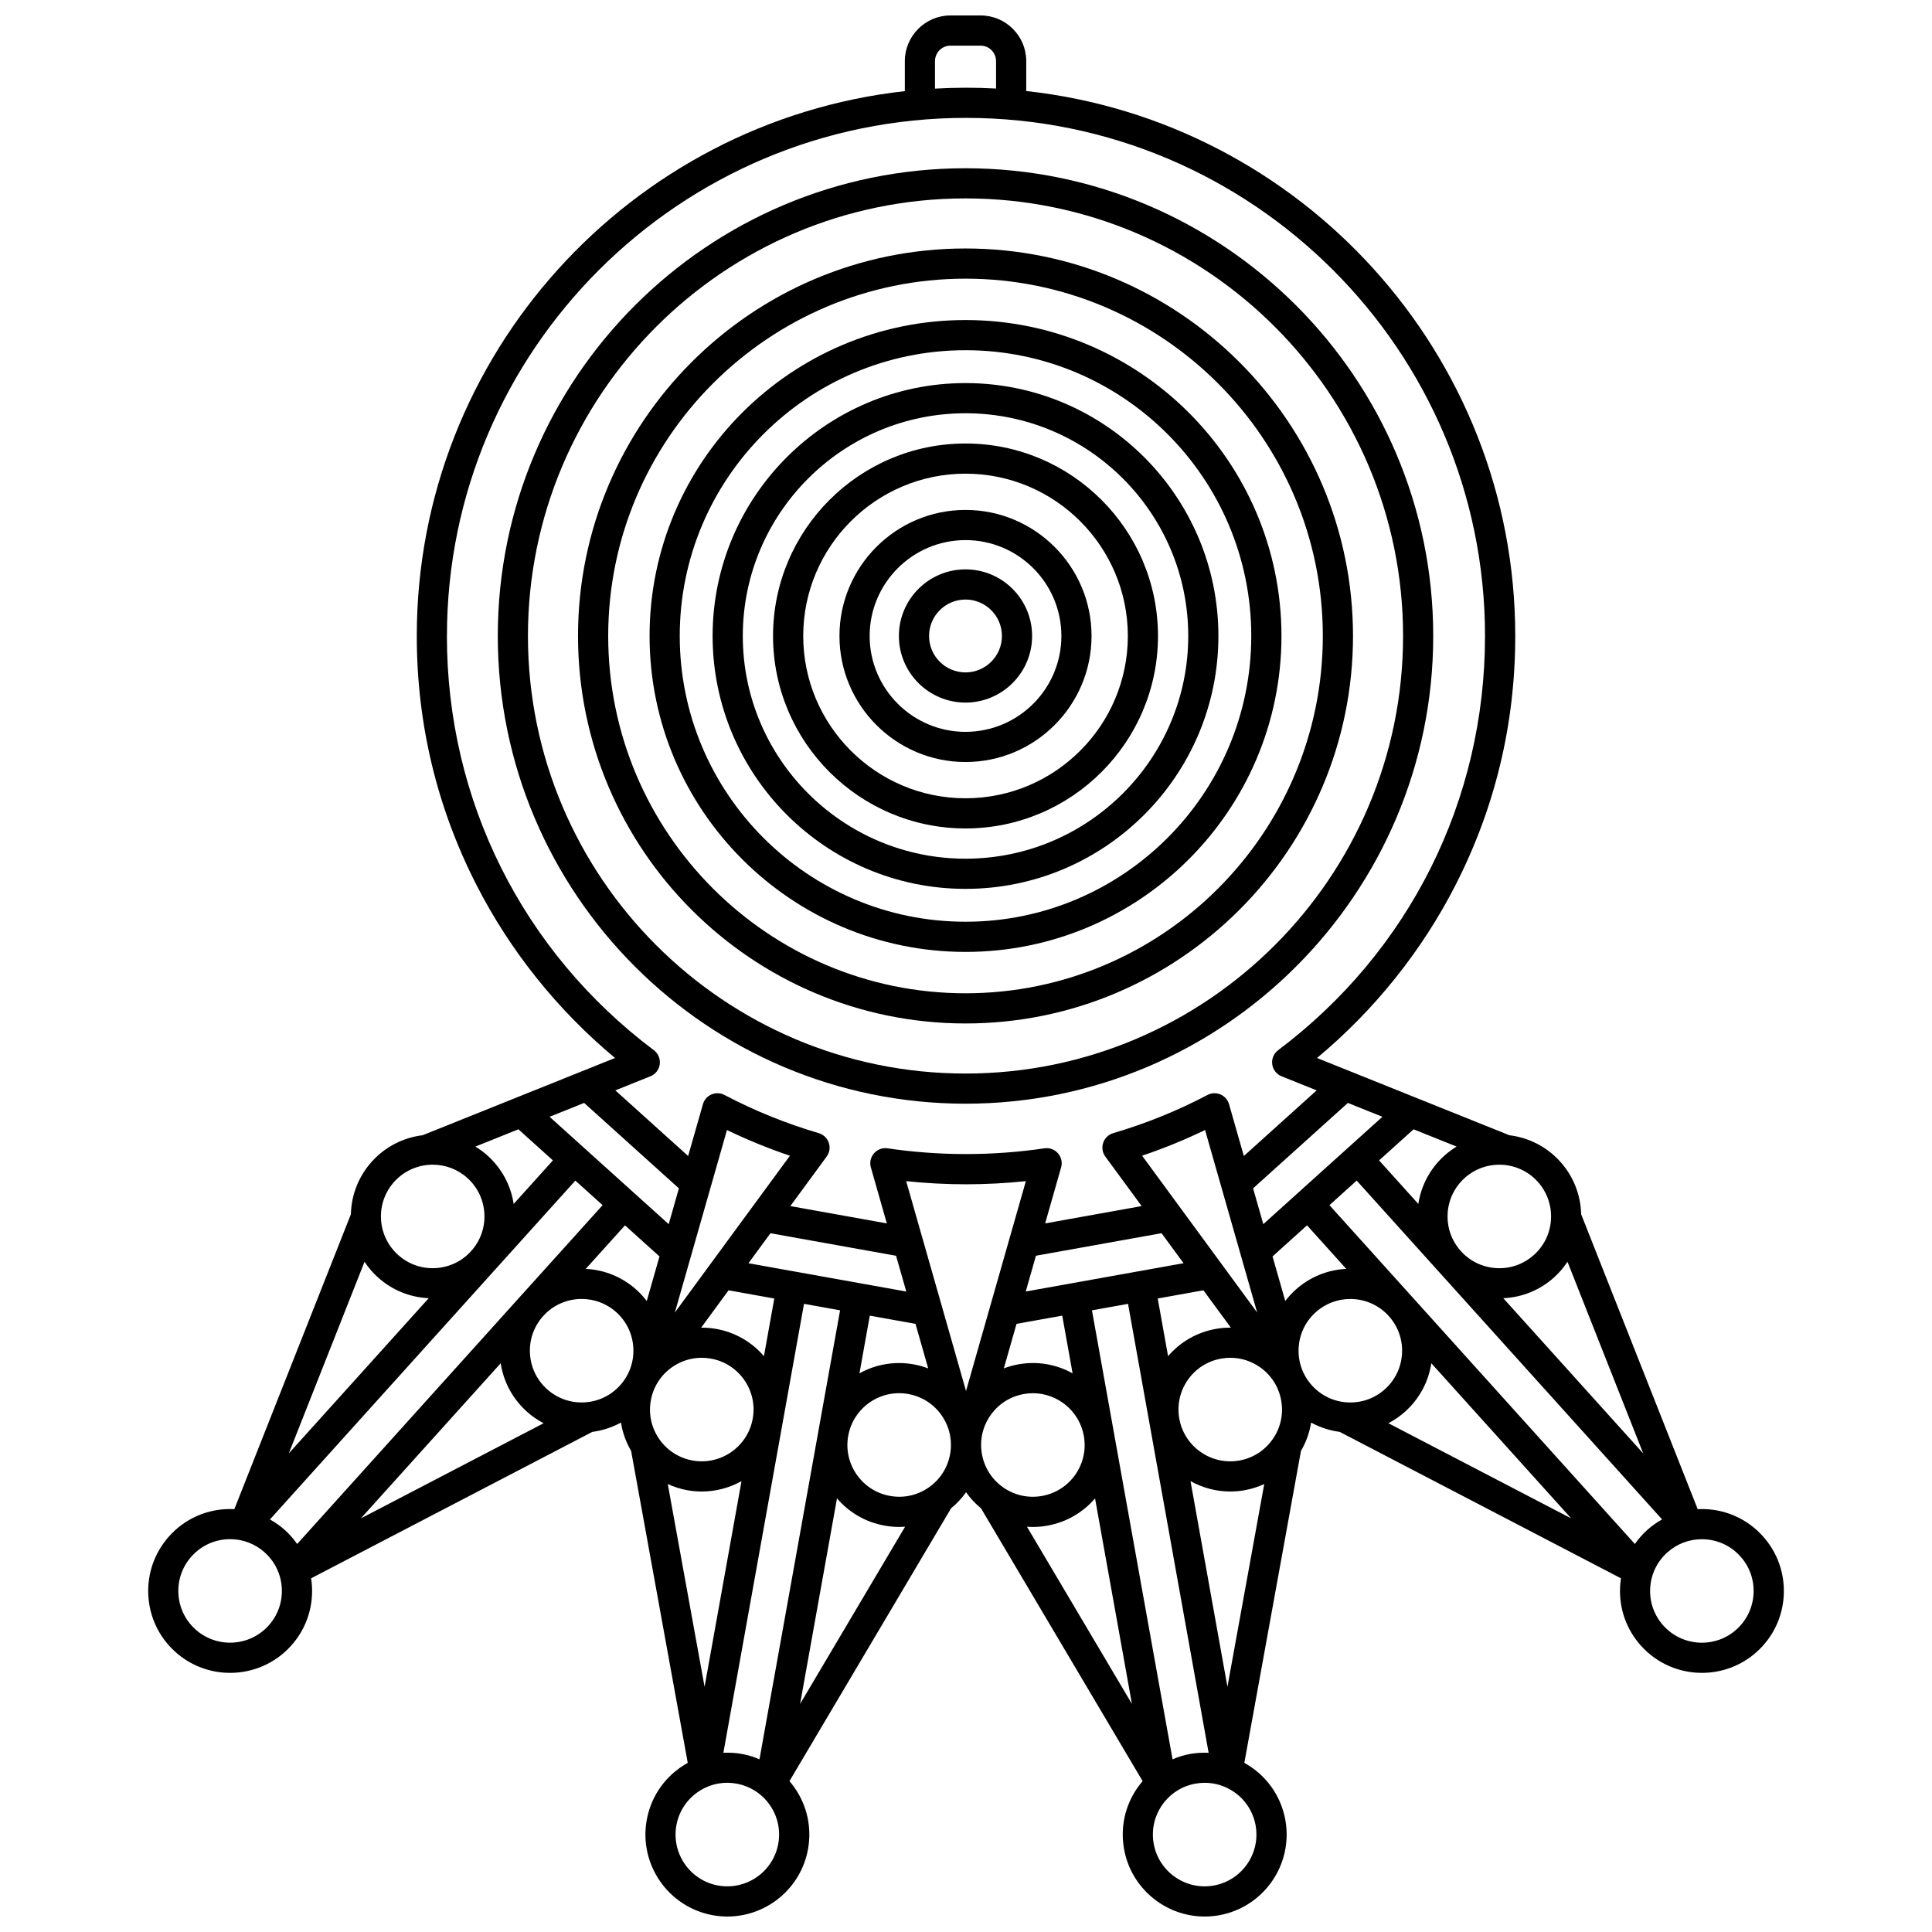
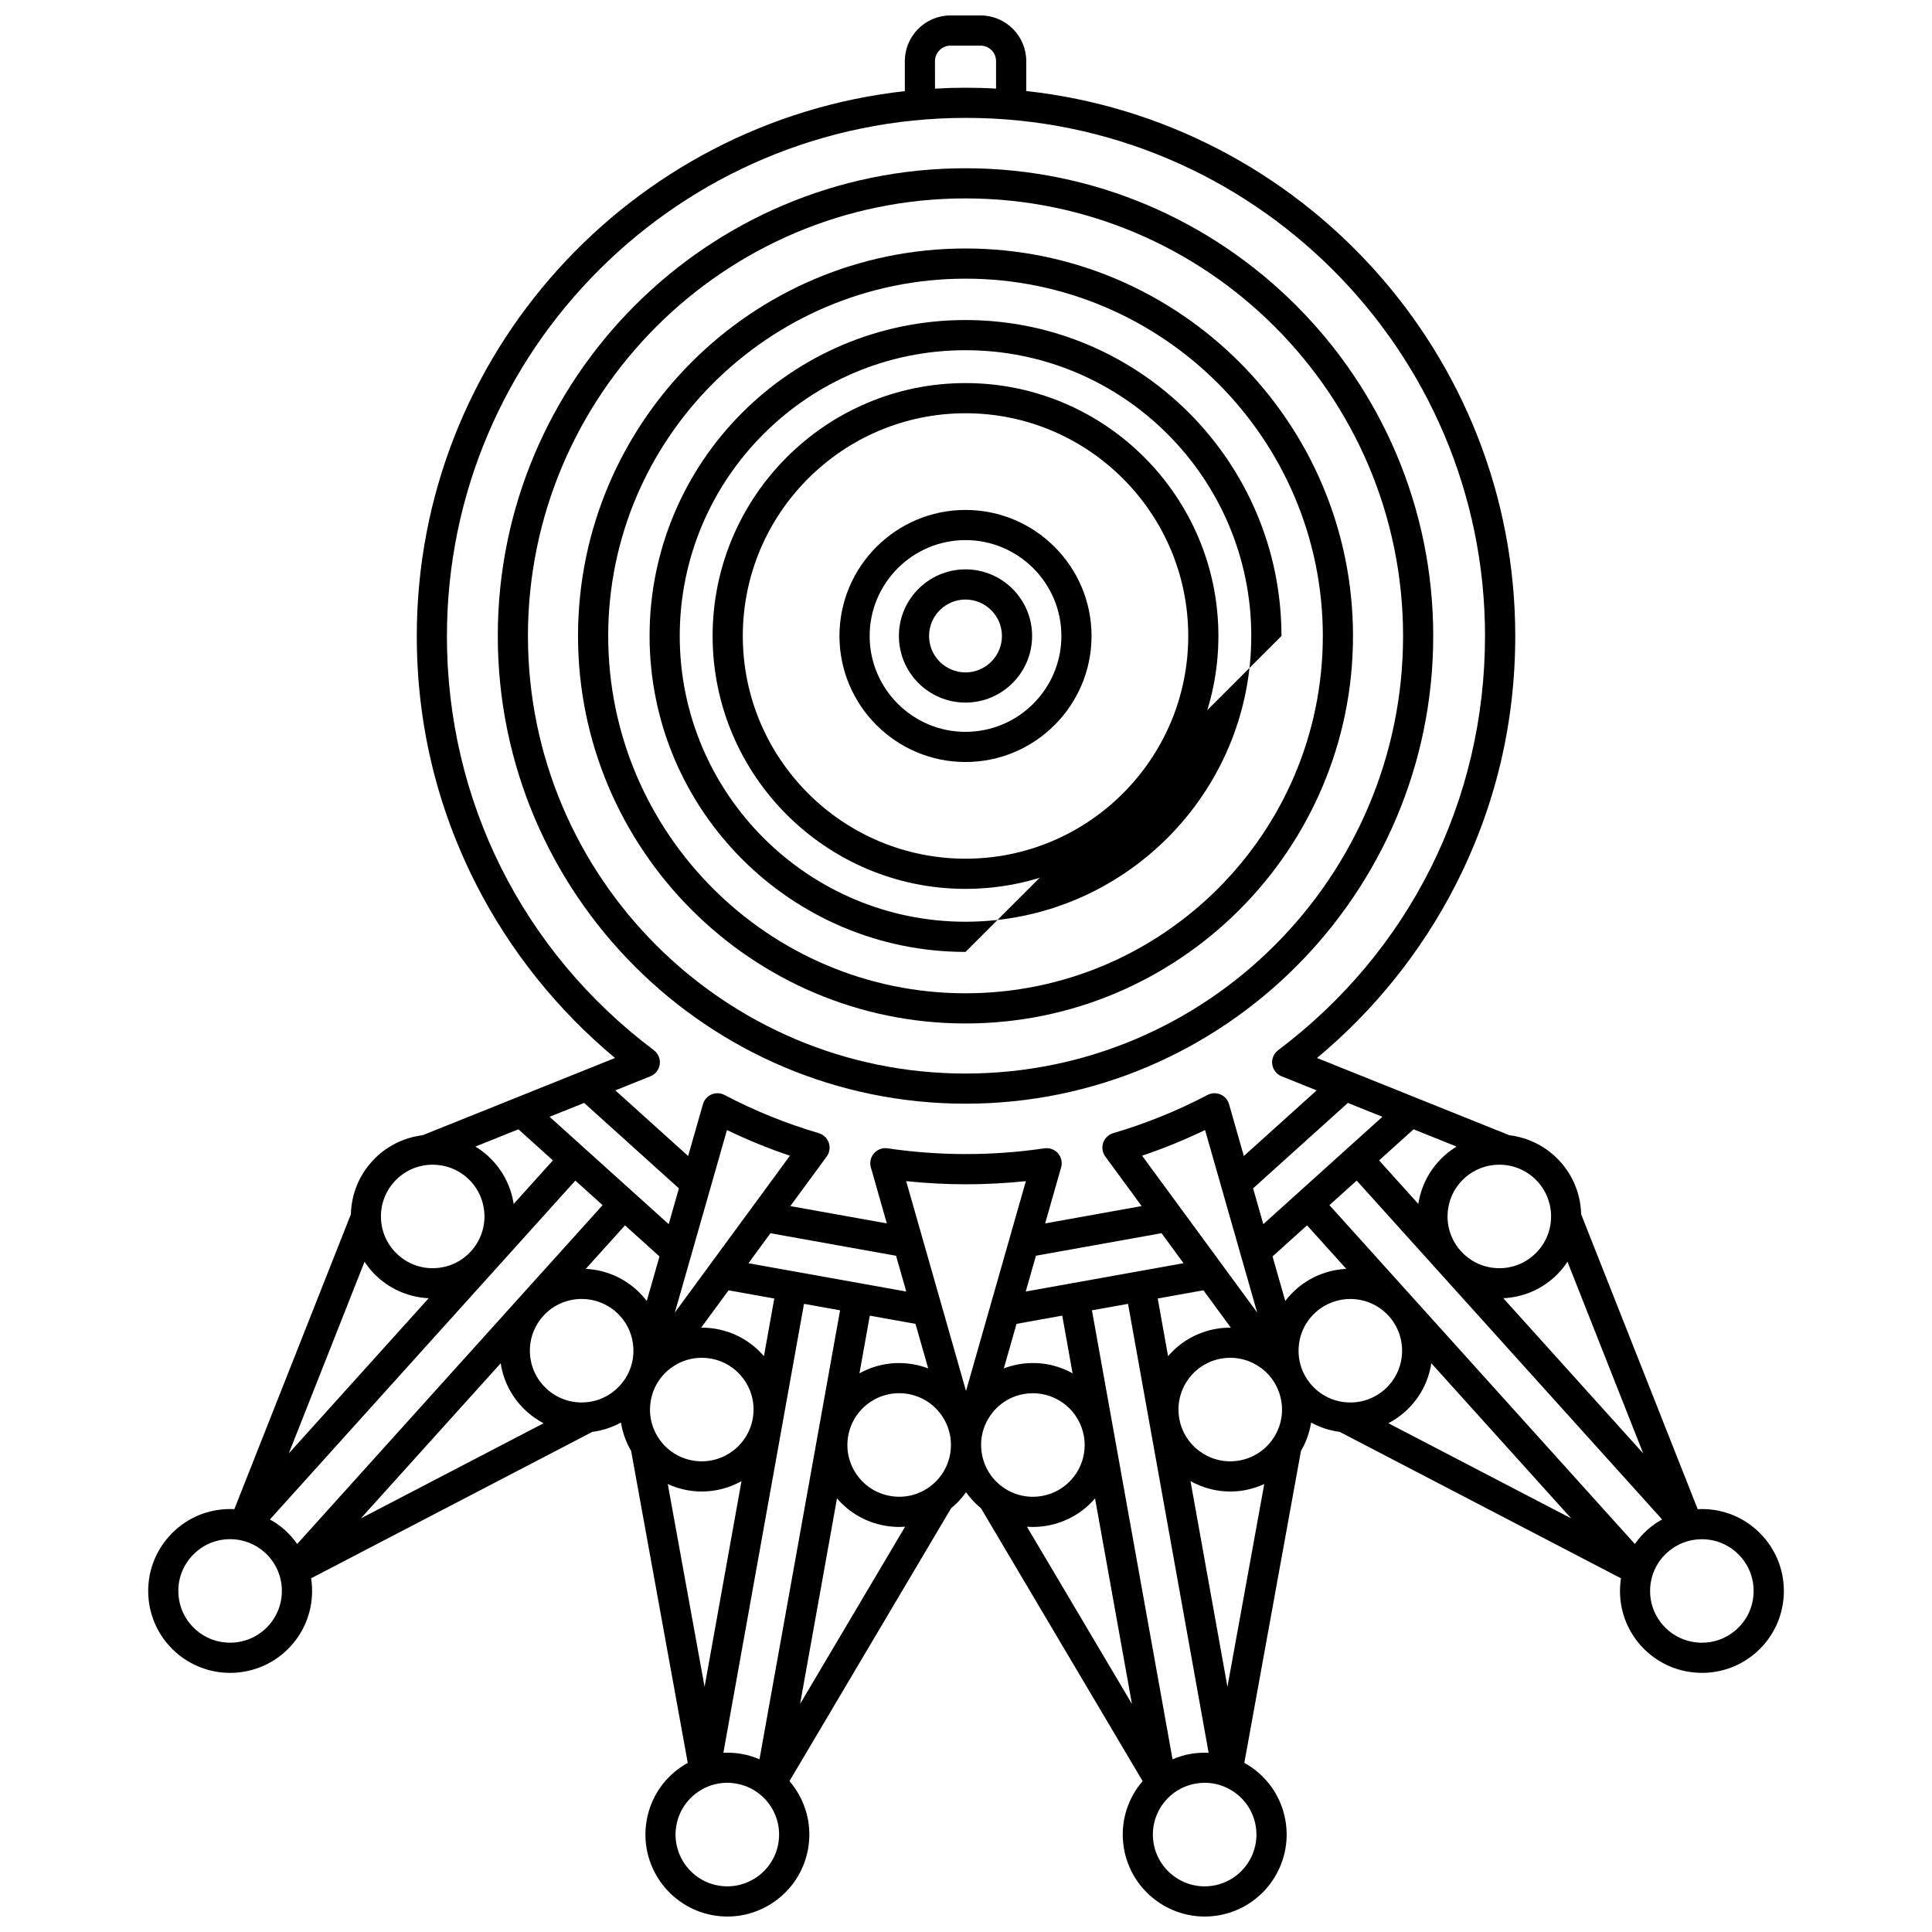
<svg xmlns="http://www.w3.org/2000/svg" width="800px" height="800px" version="1.1" viewBox="144 144 512 512">
  <defs>
    <clipPath id="a">
      <path d="m183 148.09h434v503.81h-434z" />
    </clipPath>
  </defs>
  <path d="m523.82 312.54c0-68.348-55.605-123.95-123.95-123.95-68.348 0.004-123.95 55.609-123.95 123.95 0 68.348 55.605 123.95 123.95 123.95 68.344 0 123.95-55.605 123.95-123.95zm-239.91 0c0-63.938 52.016-115.96 115.96-115.96 63.938 0 115.96 52.016 115.96 115.96 0 63.938-52.016 115.96-115.96 115.96s-115.96-52.016-115.96-115.96z" />
  <path d="m502.56 312.54c0-56.621-46.066-102.69-102.69-102.69s-102.69 46.066-102.69 102.69c0 56.621 46.066 102.69 102.69 102.69 56.621 0.004 102.69-46.062 102.69-102.69zm-197.38 0c0-52.211 42.477-94.691 94.691-94.691s94.691 42.477 94.691 94.691c0 52.215-42.477 94.691-94.691 94.691s-94.691-42.477-94.691-94.691z" />
-   <path d="m483.6 312.54c0-46.168-37.559-83.727-83.727-83.727s-83.727 37.559-83.727 83.727 37.559 83.727 83.727 83.727c46.164 0.004 83.727-37.559 83.727-83.727zm-159.46 0c0-41.758 33.973-75.73 75.73-75.73 41.758 0 75.73 33.973 75.73 75.73 0 41.758-33.973 75.73-75.73 75.73-41.758 0.004-75.73-33.973-75.73-75.73z" />
+   <path d="m483.6 312.54c0-46.168-37.559-83.727-83.727-83.727s-83.727 37.559-83.727 83.727 37.559 83.727 83.727 83.727zm-159.46 0c0-41.758 33.973-75.73 75.73-75.73 41.758 0 75.73 33.973 75.73 75.73 0 41.758-33.973 75.73-75.73 75.73-41.758 0.004-75.73-33.973-75.73-75.73z" />
  <path d="m466.89 312.54c0-36.953-30.066-67.02-67.02-67.02-36.957 0-67.02 30.066-67.02 67.02s30.066 67.02 67.02 67.02c36.957 0 67.02-30.066 67.02-67.02zm-126.04 0c0-32.543 26.477-59.023 59.023-59.023 32.543 0 59.023 26.477 59.023 59.023 0 32.543-26.477 59.023-59.023 59.023s-59.023-26.477-59.023-59.023z" />
-   <path d="m450.88 312.54c0-28.125-22.883-51.008-51.008-51.008s-51.008 22.883-51.008 51.008 22.883 51.008 51.008 51.008 51.008-22.883 51.008-51.008zm-94.016 0c0-23.715 19.293-43.012 43.012-43.012 23.715 0 43.012 19.293 43.012 43.012 0 23.715-19.293 43.012-43.012 43.012s-43.012-19.293-43.012-43.012z" />
  <path d="m433.27 312.54c0-18.418-14.984-33.402-33.402-33.402-18.418 0-33.402 14.984-33.402 33.402s14.984 33.402 33.402 33.402c18.418 0 33.402-14.98 33.402-33.402zm-58.805 0c0-14.008 11.398-25.406 25.406-25.406s25.406 11.398 25.406 25.406c0 14.008-11.395 25.406-25.406 25.406s-25.406-11.398-25.406-25.406z" />
  <path d="m417.52 312.54c0-9.734-7.918-17.652-17.652-17.652s-17.652 7.918-17.652 17.652 7.918 17.652 17.652 17.652 17.652-7.918 17.652-17.652zm-27.309 0c0-5.324 4.332-9.656 9.656-9.656 5.324 0 9.656 4.332 9.656 9.656s-4.332 9.656-9.656 9.656c-5.324 0-9.656-4.332-9.656-9.656z" />
  <g clip-path="url(#a)">
    <path d="m611.15 551.09c-3.883-4.309-9.211-6.848-15.004-7.148-0.75-0.039-1.5-0.035-2.238 0.004l-30.883-78.148c-0.129-5.172-2.059-10.078-5.562-13.965-3.637-4.035-8.457-6.367-13.465-6.984l-50.98-20.469c15.172-12.617 27.797-28.355 36.738-45.879 10.484-20.543 15.801-42.734 15.801-65.957 0-74.73-56.812-136.46-129.59-144.42v-7.926c0-6.676-5.43-12.105-12.105-12.105h-7.965c-6.676 0-12.105 5.434-12.105 12.105v7.953c-72.656 8.082-129.34 69.75-129.34 144.39 0 23.223 5.316 45.414 15.801 65.957 8.941 17.523 21.562 33.262 36.738 45.879l-50.98 20.469c-5.008 0.617-9.828 2.949-13.461 6.984-3.5 3.883-5.434 8.789-5.562 13.965l-30.883 78.148c-0.742-0.039-1.488-0.043-2.238-0.004-5.793 0.301-11.121 2.84-15.004 7.148s-5.856 9.871-5.559 15.664c0.301 5.793 2.84 11.121 7.148 15.004 4.144 3.734 9.344 5.574 14.527 5.574 5.941 0 11.859-2.418 16.141-7.168 3.883-4.309 5.856-9.871 5.559-15.664-0.039-0.75-0.117-1.496-0.234-2.227l74.531-38.805c2.691-0.348 5.246-1.191 7.582-2.469 0.422 2.629 1.324 5.168 2.695 7.508l15.008 82.676c-0.648 0.359-1.285 0.75-1.902 1.18-4.762 3.312-7.949 8.281-8.973 13.988-2.113 11.785 5.754 23.094 17.539 25.211 1.293 0.23 2.578 0.344 3.848 0.344 10.305 0 19.48-7.387 21.363-17.879 1.023-5.707-0.234-11.477-3.547-16.238-0.43-0.617-0.891-1.207-1.375-1.77l42.828-72.297c1.527-1.246 2.852-2.68 3.969-4.258 1.117 1.578 2.441 3.012 3.969 4.258l42.828 72.297c-0.484 0.562-0.945 1.152-1.375 1.77-3.312 4.762-4.57 10.527-3.547 16.238 1.883 10.492 11.055 17.879 21.363 17.879 1.27 0 2.555-0.113 3.848-0.344 11.785-2.113 19.652-13.426 17.539-25.211-1.023-5.707-4.211-10.676-8.973-13.988-0.617-0.43-1.254-0.82-1.902-1.18l15.008-82.676c1.375-2.34 2.273-4.879 2.695-7.508 2.336 1.277 4.894 2.121 7.582 2.469l74.531 38.805c-0.113 0.734-0.195 1.477-0.234 2.227-0.301 5.793 1.672 11.355 5.555 15.664 4.281 4.75 10.199 7.168 16.141 7.168 5.184 0 10.383-1.84 14.527-5.574 4.309-3.883 6.848-9.211 7.148-15.004 0.289-5.797-1.68-11.359-5.562-15.668zm-327.54-33.004c1.367 1.23 2.863 2.254 4.449 3.09l-48.43 25.215 37.059-41.113c0.754 4.934 3.164 9.418 6.922 12.809zm-39.477-35.586c3.762 3.391 8.484 5.305 13.477 5.539l-37.078 41.133 20.074-50.789c0.992 1.496 2.16 2.887 3.527 4.117zm29.074-32.258c-1.012-0.914-2.098-1.699-3.223-2.387l11.402-4.578 9.141 8.238-10.398 11.539c-0.754-4.938-3.164-9.426-6.922-12.812zm25.594-13.957 25.117 22.641-2.707 9.484-31.562-28.449zm211.55 3.676-31.562 28.449-2.707-9.484 25.117-22.641zm19.664 7.894c-1.125 0.688-2.207 1.473-3.223 2.387-3.758 3.387-6.168 7.875-6.922 12.812l-10.398-11.539 9.141-8.238zm25.855 34.648c1.367-1.234 2.535-2.621 3.531-4.117l20.07 50.789-37.078-41.133c4.992-0.238 9.715-2.148 13.477-5.539zm-74.582 42.879c-2.094 3.008-5.231 5.019-8.836 5.668-7.441 1.336-14.59-3.633-15.926-11.078-0.648-3.606 0.148-7.25 2.238-10.258 2.094-3.008 5.231-5.019 8.836-5.668 0.816-0.148 1.637-0.219 2.453-0.219 2.773 0 5.481 0.844 7.805 2.461 3.008 2.094 5.019 5.231 5.668 8.84 0.652 3.602-0.145 7.246-2.238 10.254zm-30.48-37.266 12.113-2.176 7.262 9.895c-1.324-0.008-2.66 0.098-3.992 0.336-4.981 0.895-9.395 3.434-12.641 7.227zm26.352 3.711-30.492-41.555c5.688-1.918 11.273-4.195 16.684-6.809zm-19.504-13.066-12.191 2.188h-0.004-0.004l-29.625 5.316 2.703-9.484 33.285-5.973zm-29.41 29.184c-4.363-2.43-9.383-3.273-14.363-2.383-1.332 0.238-2.617 0.605-3.859 1.074l3.367-11.805 12.113-2.176zm-53.742-15.285 12.113 2.176 3.367 11.805c-1.238-0.469-2.527-0.836-3.859-1.074-4.977-0.895-10-0.047-14.363 2.383zm25.5 19.961-15.859-55.609c5.223 0.551 10.605 0.836 15.859 0.836s10.641-0.285 15.859-0.836zm-15.832-26.352-29.625-5.316h-0.004-0.004l-12.191-2.188 5.832-7.949 33.285 5.973zm-65.457 39.113c-2.094-3.008-2.891-6.652-2.238-10.258 0.648-3.606 2.66-6.746 5.668-8.84 2.324-1.617 5.031-2.461 7.805-2.461 0.812 0 1.633 0.07 2.453 0.219 3.606 0.648 6.746 2.66 8.836 5.668 2.094 3.008 2.891 6.652 2.238 10.258-1.336 7.441-8.488 12.414-15.926 11.078-3.606-0.645-6.746-2.656-8.836-5.664zm27.734-21.98c-3.246-3.793-7.66-6.336-12.641-7.227-1.332-0.238-2.668-0.344-3.992-0.336l7.262-9.895 12.113 2.176zm-23.605-11.574 13.809-48.359c5.41 2.609 10.992 4.891 16.684 6.809zm-48.047-10.91 0.008-0.008 21.668-24.039 7.219 6.508-21.656 24.023c-0.004 0.004-0.012 0.012-0.016 0.016 0 0-0.004 0.004-0.004 0.004l-59.262 65.75c-0.934-1.324-2-2.562-3.231-3.672-1.234-1.109-2.574-2.043-3.988-2.832zm34.832-12.188 9.141 8.238-3.371 11.805c-0.809-1.051-1.707-2.043-2.711-2.949-3.758-3.387-8.473-5.316-13.457-5.559zm16.508 70.191c1.293 0.23 2.574 0.344 3.844 0.344 3.758 0 7.363-0.992 10.523-2.75l-9.785 54.504-9.754-53.73c1.637 0.742 3.363 1.309 5.172 1.633zm30.93-49.391 9.562 1.715-21.359 118.98c-1.488-0.633-3.051-1.121-4.684-1.414-1.633-0.293-3.266-0.379-4.883-0.305zm8.742 51.551c3.246 3.793 7.66 6.332 12.641 7.227 1.297 0.23 2.594 0.348 3.883 0.348 0.508 0 1.012-0.023 1.52-0.059l-27.82 46.961zm29.977-11.723c-0.648 3.606-2.66 6.746-5.668 8.836-3.008 2.094-6.652 2.891-10.258 2.238-3.606-0.645-6.746-2.66-8.836-5.668-2.094-3.008-2.891-6.652-2.238-10.258 1.336-7.445 8.473-12.426 15.926-11.078 3.606 0.648 6.746 2.66 8.836 5.668 2.09 3.016 2.887 6.656 2.238 10.262zm10.676-10.254c2.094-3.008 5.231-5.019 8.836-5.668 0.816-0.148 1.629-0.219 2.43-0.219 6.512 0 12.305 4.668 13.496 11.297 0.648 3.606-0.148 7.25-2.238 10.258-2.094 3.008-5.231 5.019-8.836 5.668-3.602 0.648-7.25-0.148-10.258-2.238-3.008-2.094-5.019-5.231-5.668-8.836-0.652-3.613 0.145-7.254 2.238-10.262zm11.211 29.555c1.289 0 2.59-0.113 3.883-0.348 4.981-0.895 9.395-3.434 12.641-7.227l9.777 54.477-27.82-46.961c0.508 0.035 1.012 0.059 1.52 0.059zm37.062 61.57-21.359-118.98 9.562-1.715 21.359 118.98c-1.617-0.074-3.25 0.012-4.883 0.301-1.629 0.293-3.191 0.781-4.68 1.414zm4.762-73.715c3.16 1.758 6.762 2.75 10.523 2.75 1.27 0 2.555-0.109 3.848-0.344 1.812-0.324 3.535-0.891 5.168-1.633l-9.754 53.73zm27.82-50.691c-1.004 0.906-1.902 1.898-2.711 2.949l-3.371-11.805 9.141-8.238 10.398 11.539c-4.988 0.238-9.699 2.168-13.457 5.555zm35.996 19.449 37.059 41.113-48.43-25.215c1.586-0.836 3.082-1.855 4.449-3.09 3.762-3.387 6.168-7.871 6.922-12.809zm57.172 44.227c-1.23 1.109-2.301 2.348-3.231 3.672l-59.254-65.738c-0.004-0.004-0.008-0.012-0.012-0.016-0.004-0.004-0.012-0.008-0.016-0.016l-21.656-24.023 7.219-6.508 21.66 24.031c0.004 0.004 0.004 0.004 0.008 0.008l0.008 0.008 59.262 65.746c-1.414 0.789-2.758 1.727-3.988 2.836zm-25.453-82.418c-0.188 3.66-1.793 7.023-4.516 9.477-2.723 2.453-6.231 3.707-9.895 3.508-3.66-0.191-7.023-1.793-9.477-4.516s-3.699-6.234-3.508-9.895c0.191-3.66 1.793-7.023 4.516-9.477 2.617-2.359 5.902-3.523 9.176-3.523 3.754 0 7.492 1.527 10.195 4.527 2.449 2.727 3.695 6.242 3.508 9.898zm-163.25-306.88c0-2.266 1.844-4.109 4.109-4.109h7.965c2.266 0 4.109 1.844 4.109 4.109v7.266c-2.637-0.145-5.293-0.219-7.965-0.219-2.758 0-5.496 0.082-8.219 0.238l-0.004-7.285zm-129.34 152.34c0-75.707 61.707-137.3 137.55-137.3s137.55 61.594 137.55 137.3c0 43.551-19.984 83.562-54.832 109.78-1.152 0.867-1.75 2.289-1.559 3.719 0.188 1.43 1.137 2.648 2.477 3.188l9.297 3.731-19.297 17.395-3.922-13.738c-0.332-1.156-1.164-2.102-2.269-2.578-1.109-0.477-2.367-0.426-3.434 0.137-7.965 4.184-16.375 7.59-24.992 10.121-1.25 0.367-2.246 1.32-2.66 2.555-0.418 1.234-0.207 2.598 0.562 3.644l9.633 13.129-25.574 4.59 4.234-14.848c0.371-1.309 0.055-2.715-0.84-3.734-0.898-1.023-2.242-1.516-3.598-1.316-6.648 0.996-13.832 1.523-20.773 1.523-6.941 0-14.125-0.527-20.773-1.523-1.348-0.199-2.699 0.293-3.598 1.316-0.898 1.02-1.215 2.43-0.84 3.734l4.234 14.848-25.574-4.59 9.633-13.129c0.77-1.051 0.98-2.41 0.562-3.644-0.418-1.234-1.41-2.188-2.66-2.555-8.621-2.531-17.031-5.938-24.992-10.121-1.066-0.562-2.324-0.609-3.434-0.137-1.105 0.473-1.941 1.422-2.269 2.578l-3.922 13.738-19.297-17.395 9.297-3.731c1.34-0.539 2.285-1.754 2.477-3.188 0.188-1.43-0.406-2.852-1.559-3.719-34.863-26.215-54.848-66.23-54.848-109.78zm-13.965 144.64c2.703-3 6.441-4.527 10.195-4.527 3.273 0 6.559 1.16 9.176 3.519 2.723 2.453 4.324 5.82 4.516 9.48 0.191 3.66-1.055 7.172-3.508 9.895-2.453 2.723-5.82 4.324-9.477 4.516-3.664 0.195-7.176-1.055-9.895-3.512-2.723-2.453-4.324-5.816-4.516-9.477-0.191-3.656 1.055-7.172 3.508-9.895zm-33.309 117.62c-5.062 5.617-13.754 6.07-19.375 1.004-2.723-2.453-4.324-5.82-4.516-9.48-0.191-3.66 1.055-7.172 3.512-9.895 2.453-2.723 5.82-4.324 9.477-4.516 0.242-0.012 0.484-0.02 0.727-0.02 3.394 0 6.629 1.238 9.168 3.527 2.723 2.453 4.324 5.82 4.516 9.477 0.191 3.668-1.055 7.18-3.508 9.902zm83.684-59.156c-3.644 0.191-7.172-1.055-9.895-3.508-2.723-2.453-4.324-5.82-4.516-9.48-0.191-3.656 1.055-7.168 3.504-9.891l0.004-0.004c2.703-3 6.441-4.527 10.195-4.527 3.273 0 6.559 1.16 9.18 3.519 2.723 2.453 4.324 5.82 4.516 9.477 0.191 3.66-1.055 7.172-3.512 9.895-2.449 2.723-5.816 4.328-9.477 4.519zm51.395 116.96c-1.336 7.445-8.484 12.414-15.926 11.078-7.445-1.336-12.414-8.48-11.078-15.926 0.648-3.606 2.66-6.746 5.668-8.836 3.008-2.094 6.652-2.891 10.258-2.238 3.606 0.648 6.746 2.66 8.84 5.668 2.09 3.004 2.887 6.648 2.238 10.254zm126.5-4.848c1.336 7.445-3.633 14.59-11.078 15.926-7.445 1.344-14.59-3.633-15.926-11.078-0.648-3.606 0.148-7.25 2.238-10.258 2.094-3.008 5.231-5.019 8.84-5.668 0.816-0.148 1.637-0.219 2.453-0.219 2.773 0 5.481 0.844 7.805 2.461 3.008 2.094 5.019 5.231 5.668 8.836zm14.91-116.62c-2.453-2.723-3.699-6.234-3.508-9.895 0.188-3.66 1.793-7.023 4.516-9.477 2.617-2.359 5.902-3.523 9.18-3.523 3.754 0 7.492 1.527 10.195 4.527l0.004 0.004c2.449 2.723 3.695 6.234 3.504 9.891-0.191 3.66-1.793 7.023-4.516 9.48-2.723 2.453-6.234 3.695-9.895 3.508-3.66-0.191-7.027-1.797-9.48-4.516zm117.05 55.199c-0.191 3.66-1.793 7.023-4.516 9.477-5.617 5.066-14.312 4.613-19.371-1.004-2.453-2.723-3.699-6.234-3.508-9.895 0.188-3.66 1.793-7.023 4.516-9.477 2.543-2.289 5.773-3.527 9.168-3.527 0.242 0 0.484 0.008 0.727 0.02 3.66 0.191 7.023 1.793 9.477 4.516 2.453 2.719 3.699 6.231 3.508 9.891z" />
  </g>
</svg>